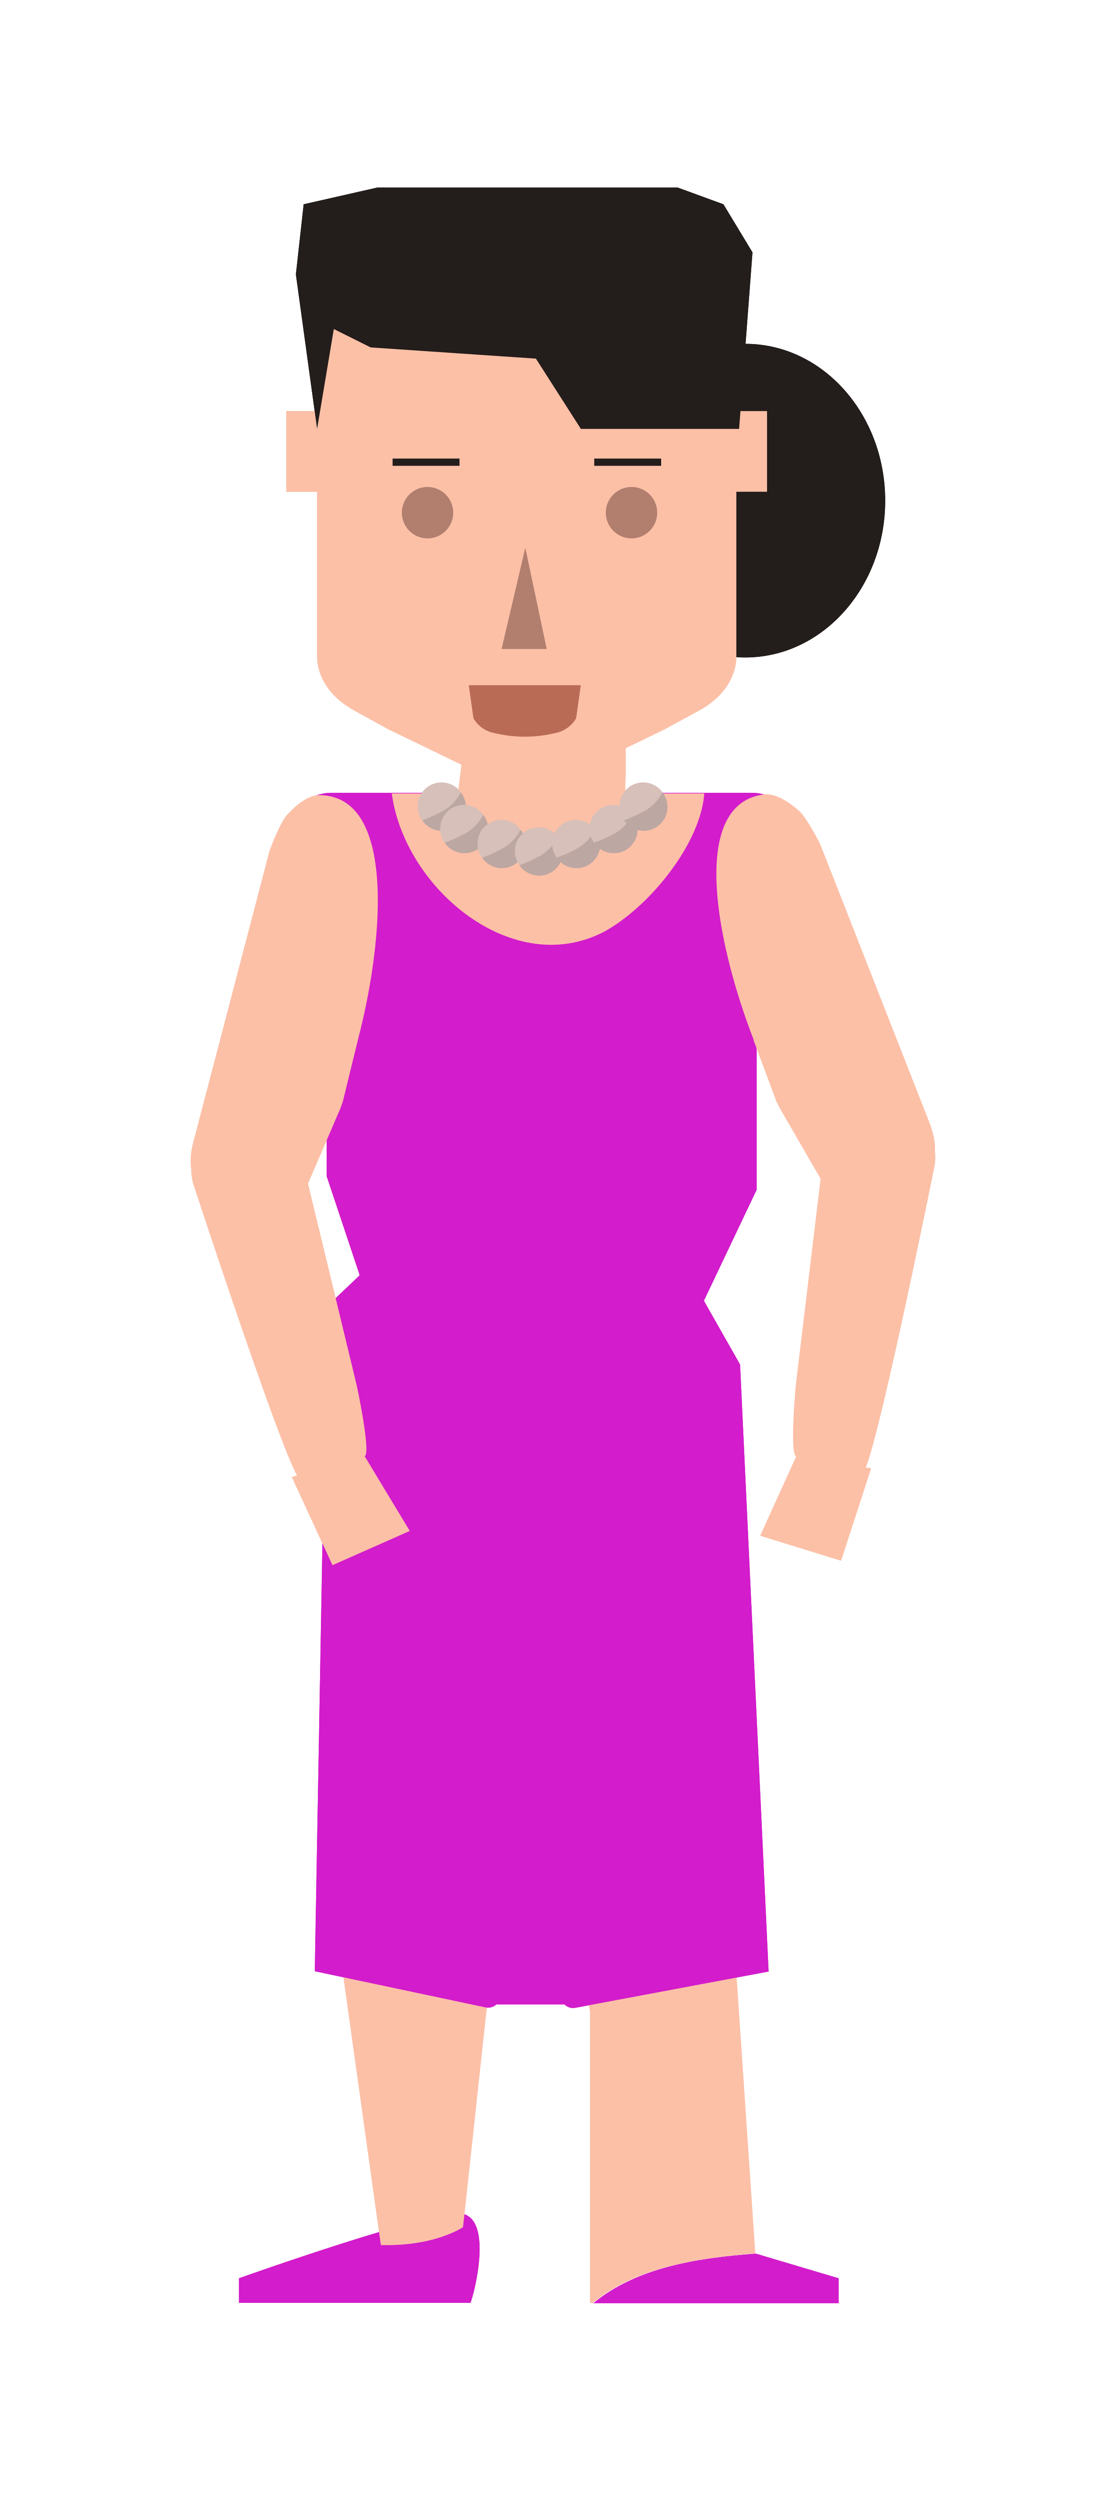
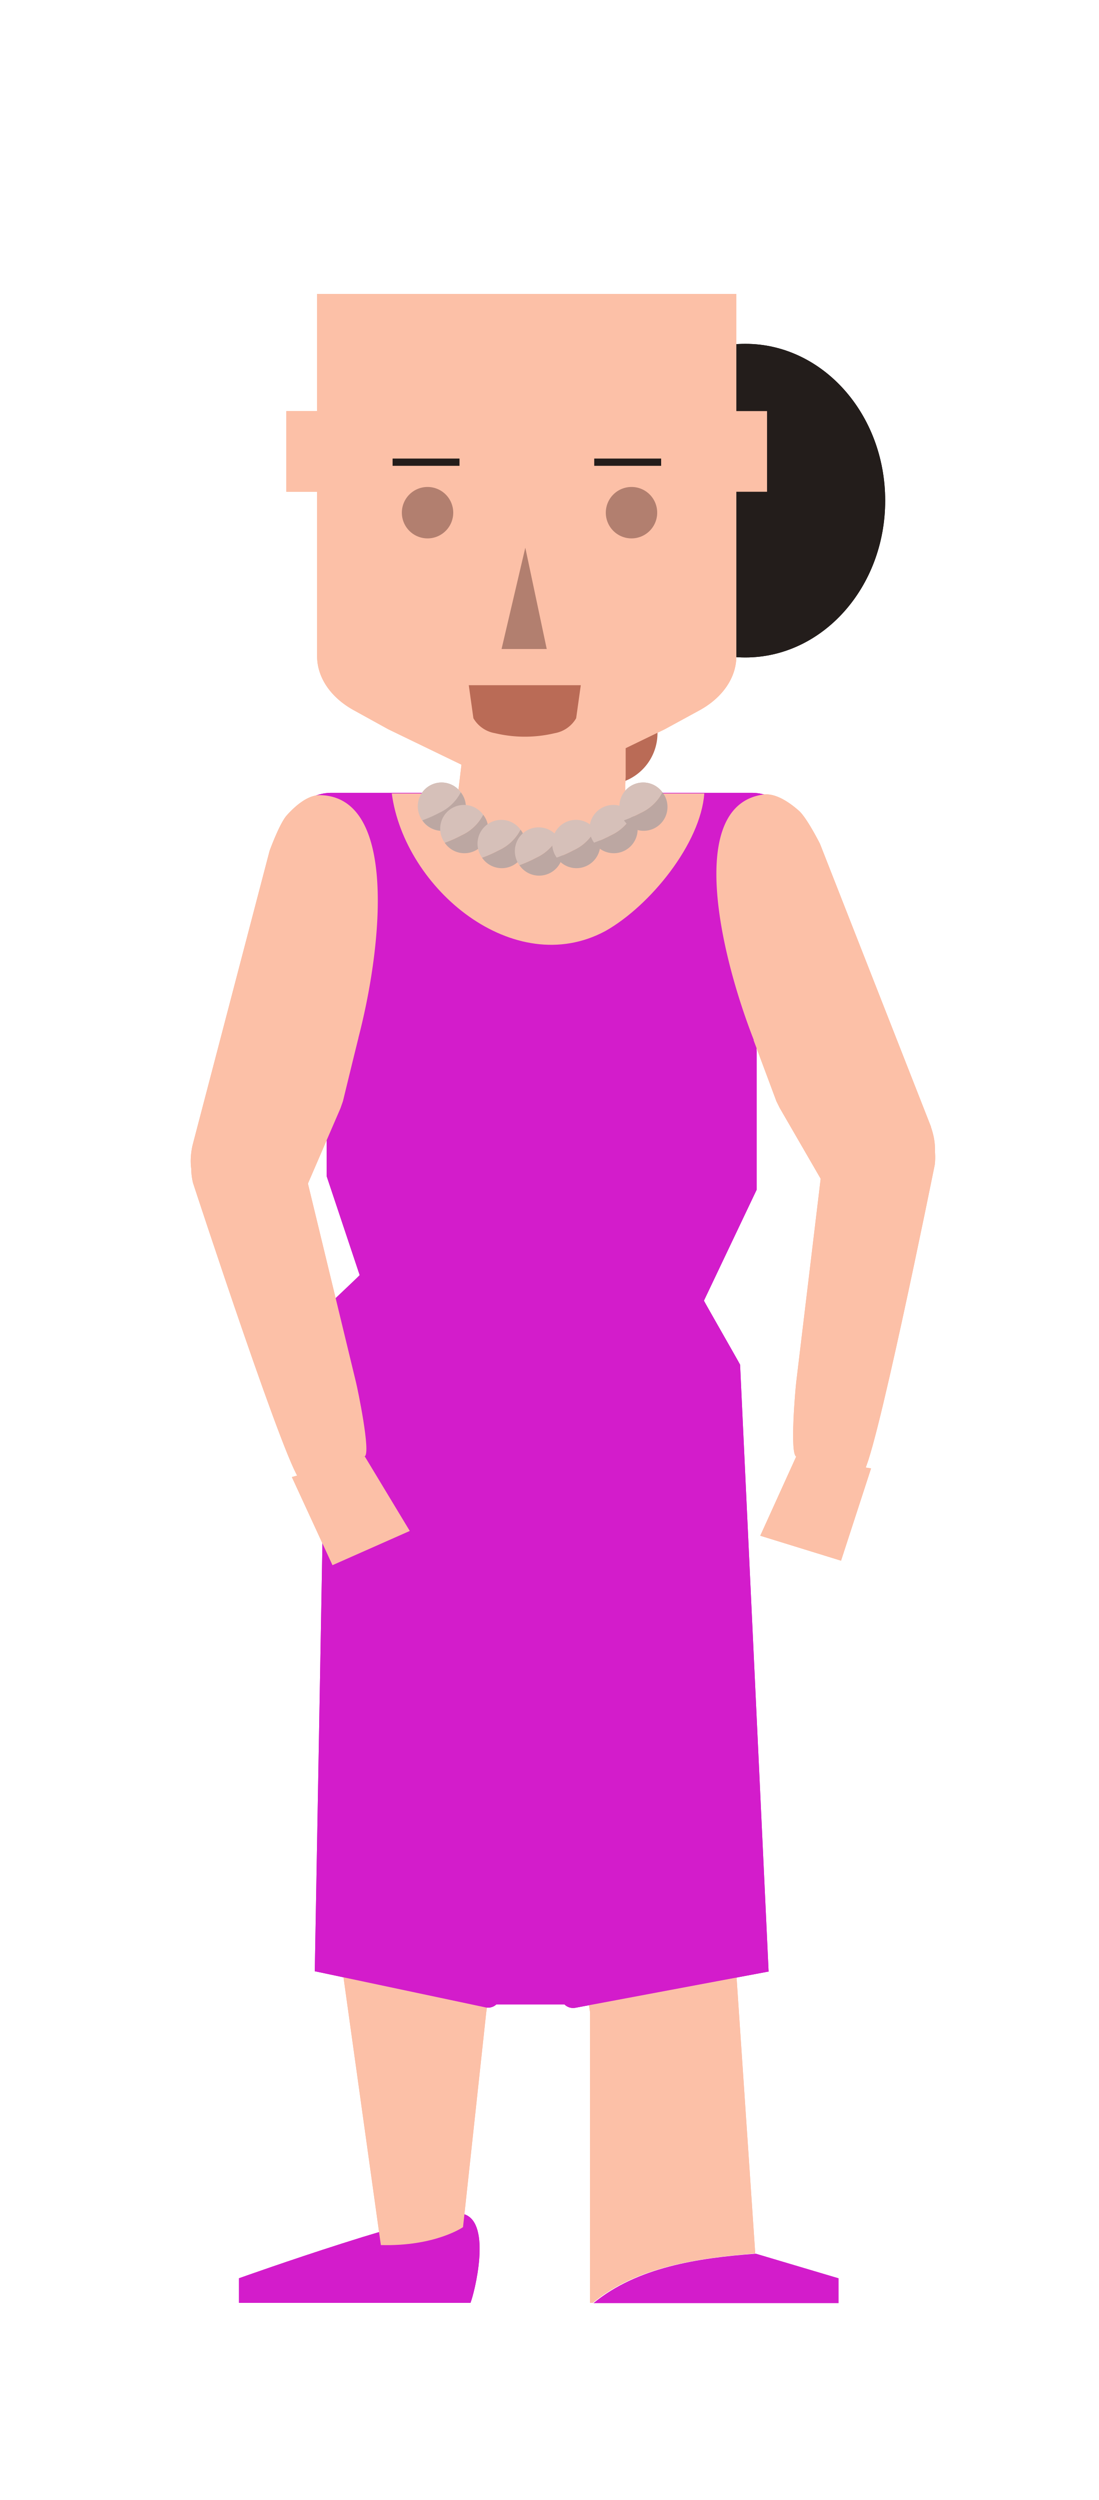
<svg xmlns="http://www.w3.org/2000/svg" id="e558b647-5250-413b-b858-477890018825" data-name="Trabajo" viewBox="0 0 147.16 334.48">
  <title>Mesa de trabajo 1 copy</title>
  <ellipse cx="99.8" cy="66.98" rx="18.73" ry="20.98" style="fill:#231d1b" />
  <path d="M32,304.8v3.29H63c.51-1.26,2.91-10.68-.85-11.86C58.9,295.21,32,304.8,32,304.8Z" style="fill:#d31ccb" />
-   <path d="M112.29,304.8l-11.07-3.29v0c-7.85.58-15.93,1.83-21.76,6.62h32.83Z" style="fill:#d31ccb" />
  <path d="M98.5,262.65l1.44-45.15V202.25H44.3V217.5l1.43,45.15L51,300.36c7.3.19,11-2.4,11-2.4l3.11-28.74,6.24-42.43h1.41l6.25,42.43,0,28.7v10.17h.36c5.83-4.79,13.91-6,21.76-6.62Z" style="fill:#fcc0a7" />
  <path d="M101.31,140.33c.23-1.47,2.47-15.53,5.15-27a5.92,5.92,0,0,0-5.8-7.26l-10.13,0h-36l-10.14,0a5.92,5.92,0,0,0-5.8,7.26c2.68,11.42,4.92,25.48,5.15,27a2.28,2.28,0,0,1,0,.26v16.77l4.42,13.23c0,.07-4.42,4.19-4.42,4.26l-1.59,88.89h.07L65,268.56a1.64,1.64,0,0,0,1.47-.4l9.11,0a1.64,1.64,0,0,0,1.49.45l25.77-4.83h.08l-3.82-81.2c0-.07-4.84-8.5-4.84-8.57l7.06-14.84V140.59A2.28,2.28,0,0,1,101.31,140.33Z" style="fill:#d31ccb" />
  <path d="M81.08,124.55c6-3.39,12.73-11.7,13.23-18.4l-3.78,0H52.46C54.16,118.92,68.82,131.16,81.08,124.55Z" style="fill:#fcc0a7" />
  <path d="M83.78,91.72c0,.86,0,12.2,0,12.2l-.06,1,0,3.79c-.22,7.67-1,11.16-6.46,11.81-2.5.59-11.27,3.12-11.56-1.53,0,0-4.35-12.94-4.35-13L65.13,74.4s.27-3.89.9-5.19c.77-1.57,2-3.41,3.58-3.83,9.92-2.59,13.53,16.79,13.84,29.82" style="fill:#fcc0a7" />
  <path d="M100.9,139.15c.31.8,3.06,8.18,3.06,8.18l.44.89,5.49,9.48c3.17,7,6.52,2.39,11.78.89,2.54-.42,4.52-3.36,3-7.77a.14.14,0,0,0,0-.06l-14.87-37.87s-1.75-3.48-2.83-4.43c-1.32-1.16-3.15-2.39-4.78-2.16-10.15,1.44-6,20.71-1.25,32.85" style="fill:#fcc0a7" />
  <path d="M109.89,157.7l-3.27,27.18c-.12,1-.88,9.6,0,10l8.86,2.11c1.29.54,9.69-41.17,9.69-41.17C126.16,147.58,114.43,139.22,109.89,157.7Z" style="fill:#fcc0a7" />
  <polygon points="106.62 194.85 101.8 205.46 112.62 208.8 116.64 196.45 106.62 194.85" style="fill:#fcc0a7" />
  <path d="M48,138.85c-.22.84-2.08,8.48-2.08,8.48l-.33.94-4.35,10.06c-2.33,7.32-6.19,3.15-11.58,2.27-2.58-.12-4.89-2.81-3.88-7.37a.07.07,0,0,1,0,0L36.1,113.82s1.33-3.66,2.3-4.74c1.17-1.3,2.84-2.74,4.49-2.7,10.25.24,8.38,19.86,5.1,32.47" style="fill:#fcc0a7" />
  <path d="M41.23,158.33l6.44,26.61c.23.93,2,9.43,1.17,9.9L40.3,198c-1.22.69-14.46-39.75-14.46-39.75C23.89,150.19,34.56,140.51,41.23,158.33Z" style="fill:#fcc0a7" />
  <polygon points="48.84 194.84 54.87 204.82 44.52 209.4 39.08 197.61 48.84 194.84" style="fill:#fcc0a7" />
  <path d="M42.46,39.33V55H38.34V65.79h4.12v22c0,2.84,1.81,5.51,4.88,7.21L52,97.57l9.64,4.66a8.57,8.57,0,0,0,3.66.81h5.37V39.33Z" style="fill:#fcc0a7" />
  <path d="M98.6,39.33V55h4.11V65.79H98.6v22c0,2.84-1.81,5.51-4.88,7.21L89,97.57l-9.63,4.66a8.61,8.61,0,0,1-3.67.81H70.34V39.33Z" style="fill:#fcc0a7" />
-   <polygon points="49.63 46.48 71.76 47.98 77.78 57.38 98.97 57.38 100.76 33.76 96.87 27.33 90.74 25.09 50.53 25.09 40.66 27.33 39.62 36.71 42.46 57.38 44.7 44.02 49.63 46.48" style="fill:#231d1b" />
  <path d="M60.69,68.59a3.44,3.44,0,1,1-3.43-3.44A3.44,3.44,0,0,1,60.69,68.59Z" style="fill:#b27f6f" />
  <path d="M88,68.59a3.44,3.44,0,1,1-3.43-3.44A3.43,3.43,0,0,1,88,68.59Z" style="fill:#b27f6f" />
-   <path d="M74.28,98.09a17.27,17.27,0,0,1-8,0,4.14,4.14,0,0,1-2.89-2l-.62-4.42h15l-.62,4.42A4.14,4.14,0,0,1,74.28,98.09Z" style="fill:#ba6b56" />
-   <rect x="79.57" y="61.35" width="8.96" height="0.97" style="fill:#231d1b" />
+   <path d="M74.28,98.09l-.62-4.42h15l-.62,4.42A4.14,4.14,0,0,1,74.28,98.09Z" style="fill:#ba6b56" />
  <rect x="52.57" y="61.35" width="8.96" height="0.97" style="fill:#231d1b" />
  <polygon points="67.16 86.83 73.21 86.83 70.34 73.27 67.16 86.83" style="fill:#b27f6f" />
  <circle cx="59.19" cy="107.98" r="3.19" style="fill:#d6c0b9" />
  <path d="M61.7,106a3.18,3.18,0,0,0-5.15,3.74,17.05,17.05,0,0,0,2.26-1A6.11,6.11,0,0,0,61.7,106Z" style="fill:#d6c0b9" />
  <path d="M61.7,106a6.11,6.11,0,0,1-2.89,2.75,17.05,17.05,0,0,1-2.26,1,3.19,3.19,0,0,0,5.83-1.8A3.15,3.15,0,0,0,61.7,106Z" style="fill:#bca7a2" />
-   <path d="M64.7,109a3.18,3.18,0,0,0-5.15,3.74,17.05,17.05,0,0,0,2.26-1A6.11,6.11,0,0,0,64.7,109Z" style="fill:#d6c0b9" />
  <path d="M64.7,109a6.11,6.11,0,0,1-2.89,2.75,17.05,17.05,0,0,1-2.26,1,3.19,3.19,0,0,0,5.83-1.8A3.15,3.15,0,0,0,64.7,109Z" style="fill:#bca7a2" />
  <path d="M69.7,111a3.18,3.18,0,0,0-5.15,3.74,17.05,17.05,0,0,0,2.26-1A6.11,6.11,0,0,0,69.7,111Z" style="fill:#d6c0b9" />
  <path d="M69.7,111a6.11,6.11,0,0,1-2.89,2.75,17.05,17.05,0,0,1-2.26,1,3.19,3.19,0,0,0,5.83-1.8A3.15,3.15,0,0,0,69.7,111Z" style="fill:#bca7a2" />
  <path d="M74.7,112a3.18,3.18,0,0,0-5.15,3.74,17.05,17.05,0,0,0,2.26-1A6.11,6.11,0,0,0,74.7,112Z" style="fill:#d6c0b9" />
  <path d="M74.7,112a6.11,6.11,0,0,1-2.89,2.75,17.05,17.05,0,0,1-2.26,1,3.19,3.19,0,0,0,5.83-1.8A3.15,3.15,0,0,0,74.7,112Z" style="fill:#bca7a2" />
  <path d="M79.7,111a3.18,3.18,0,0,0-5.15,3.74,17.05,17.05,0,0,0,2.26-1A6.11,6.11,0,0,0,79.7,111Z" style="fill:#d6c0b9" />
  <path d="M79.7,111a6.11,6.11,0,0,1-2.89,2.75,17.05,17.05,0,0,1-2.26,1,3.19,3.19,0,0,0,5.83-1.8A3.15,3.15,0,0,0,79.7,111Z" style="fill:#bca7a2" />
  <path d="M84.7,109a3.18,3.18,0,0,0-5.15,3.74,17.05,17.05,0,0,0,2.26-1A6.11,6.11,0,0,0,84.7,109Z" style="fill:#d6c0b9" />
  <path d="M84.7,109a6.11,6.11,0,0,1-2.89,2.75,17.05,17.05,0,0,1-2.26,1,3.19,3.19,0,0,0,5.83-1.8A3.15,3.15,0,0,0,84.7,109Z" style="fill:#bca7a2" />
  <path d="M88.7,106a3.18,3.18,0,0,0-5.15,3.74,17.05,17.05,0,0,0,2.26-1A6.11,6.11,0,0,0,88.7,106Z" style="fill:#d6c0b9" />
  <path d="M88.7,106a6.11,6.11,0,0,1-2.89,2.75,17.05,17.05,0,0,1-2.26,1,3.19,3.19,0,0,0,5.83-1.8A3.15,3.15,0,0,0,88.7,106Z" style="fill:#bca7a2" />
  <ellipse cx="99.8" cy="66.98" rx="18.73" ry="20.98" style="fill:#231d1b" />
  <path d="M32,304.8v3.29H63c.51-1.26,2.91-10.68-.85-11.86C58.9,295.21,32,304.8,32,304.8Z" style="fill:#d31ccb" />
  <path d="M112.29,304.8l-11.07-3.29v0c-7.85.58-15.93,1.83-21.76,6.62h32.83Z" style="fill:#d31ccb" />
  <path d="M98.5,262.65l1.44-45.15V202.25H44.3V217.5l1.43,45.15L51,300.36c7.3.19,11-2.4,11-2.4l3.11-28.74,6.24-42.43h1.41l6.25,42.43,0,28.7v10.17h.36c5.83-4.79,13.91-6,21.76-6.62Z" style="fill:#fcc0a7" />
  <path d="M101.31,140.33c.23-1.47,2.47-15.53,5.15-27a5.92,5.92,0,0,0-5.8-7.26l-10.13,0h-36l-10.14,0a5.92,5.92,0,0,0-5.8,7.26c2.68,11.42,4.92,25.48,5.15,27a2.28,2.28,0,0,1,0,.26v16.77l4.42,13.23c0,.07-4.42,4.19-4.42,4.26l-1.59,88.89h.07L65,268.56a1.64,1.64,0,0,0,1.47-.4l9.11,0a1.64,1.64,0,0,0,1.49.45l25.77-4.83h.08l-3.82-81.2c0-.07-4.84-8.5-4.84-8.57l7.06-14.84V140.59A2.28,2.28,0,0,1,101.31,140.33Z" style="fill:#d31ccb" />
  <path d="M81.08,124.55c6-3.39,12.73-11.7,13.23-18.4l-3.78,0H52.46C54.16,118.92,68.82,131.16,81.08,124.55Z" style="fill:#fcc0a7" />
  <path d="M83.78,91.72c0,.86,0,12.2,0,12.2l-.06,1,0,3.79c-.22,7.67-1,11.16-6.46,11.81-2.5.59-11.27,3.12-11.56-1.53,0,0-4.35-12.94-4.35-13L65.13,74.4s.27-3.89.9-5.19c.77-1.57,2-3.41,3.58-3.83,9.92-2.59,13.53,16.79,13.84,29.82" style="fill:#fcc0a7" />
  <path d="M100.9,139.15c.31.8,3.06,8.18,3.06,8.18l.44.89,5.49,9.48c3.17,7,6.52,2.39,11.78.89,2.54-.42,4.52-3.36,3-7.77a.14.14,0,0,0,0-.06l-14.87-37.87s-1.75-3.48-2.83-4.43c-1.32-1.16-3.15-2.39-4.78-2.16-10.15,1.44-6,20.71-1.25,32.85" style="fill:#fcc0a7" />
  <path d="M109.89,157.7l-3.27,27.18c-.12,1-.88,9.6,0,10l8.86,2.11c1.29.54,9.69-41.17,9.69-41.17C126.16,147.58,114.43,139.22,109.89,157.7Z" style="fill:#fcc0a7" />
  <polygon points="106.62 194.85 101.8 205.46 112.62 208.8 116.64 196.45 106.62 194.85" style="fill:#fcc0a7" />
  <path d="M48,138.85c-.22.84-2.08,8.48-2.08,8.48l-.33.94-4.35,10.06c-2.33,7.32-6.19,3.15-11.58,2.27-2.58-.12-4.89-2.81-3.88-7.37a.07.07,0,0,1,0,0L36.1,113.82s1.33-3.66,2.3-4.74c1.17-1.3,2.84-2.74,4.49-2.7,10.25.24,8.38,19.86,5.1,32.47" style="fill:#fcc0a7" />
  <path d="M41.23,158.33l6.44,26.61c.23.93,2,9.43,1.17,9.9L40.3,198c-1.22.69-14.46-39.75-14.46-39.75C23.89,150.19,34.56,140.51,41.23,158.33Z" style="fill:#fcc0a7" />
  <polygon points="48.84 194.84 54.87 204.82 44.52 209.4 39.08 197.61 48.84 194.84" style="fill:#fcc0a7" />
  <path d="M42.46,39.33V55H38.34V65.79h4.12v22c0,2.84,1.81,5.51,4.88,7.21L52,97.57l9.64,4.66a8.57,8.57,0,0,0,3.66.81h5.37V39.33Z" style="fill:#fcc0a7" />
  <path d="M98.6,39.33V55h4.11V65.79H98.6v22c0,2.84-1.81,5.51-4.88,7.21L89,97.57l-9.63,4.66a8.61,8.61,0,0,1-3.67.81H70.34V39.33Z" style="fill:#fcc0a7" />
-   <polygon points="49.63 46.48 71.76 47.98 77.78 57.38 98.97 57.38 100.76 33.76 96.87 27.33 90.74 25.09 50.53 25.09 40.66 27.33 39.62 36.71 42.46 57.38 44.7 44.02 49.63 46.48" style="fill:#231d1b" />
  <path d="M60.69,68.59a3.44,3.44,0,1,1-3.43-3.44A3.44,3.44,0,0,1,60.69,68.59Z" style="fill:#b27f6f" />
  <path d="M88,68.59a3.44,3.44,0,1,1-3.43-3.44A3.43,3.43,0,0,1,88,68.59Z" style="fill:#b27f6f" />
  <path d="M74.28,98.09a17.27,17.27,0,0,1-8,0,4.14,4.14,0,0,1-2.89-2l-.62-4.42h15l-.62,4.42A4.14,4.14,0,0,1,74.28,98.09Z" style="fill:#ba6b56" />
  <rect x="79.57" y="61.35" width="8.96" height="0.97" style="fill:#231d1b" />
  <rect x="52.57" y="61.35" width="8.96" height="0.97" style="fill:#231d1b" />
  <polygon points="67.16 86.83 73.21 86.83 70.34 73.27 67.16 86.83" style="fill:#b27f6f" />
  <circle cx="59.19" cy="107.98" r="3.19" style="fill:#d6c0b9" />
  <path d="M61.7,106a3.18,3.18,0,0,0-5.15,3.74,17.05,17.05,0,0,0,2.26-1A6.11,6.11,0,0,0,61.7,106Z" style="fill:#d6c0b9" />
  <path d="M61.7,106a6.11,6.11,0,0,1-2.89,2.75,17.05,17.05,0,0,1-2.26,1,3.19,3.19,0,0,0,5.83-1.8A3.15,3.15,0,0,0,61.7,106Z" style="fill:#bca7a2" />
  <path d="M64.7,109a3.18,3.18,0,0,0-5.15,3.74,17.05,17.05,0,0,0,2.26-1A6.11,6.11,0,0,0,64.7,109Z" style="fill:#d6c0b9" />
  <path d="M64.7,109a6.11,6.11,0,0,1-2.89,2.75,17.05,17.05,0,0,1-2.26,1,3.19,3.19,0,0,0,5.83-1.8A3.15,3.15,0,0,0,64.7,109Z" style="fill:#bca7a2" />
  <path d="M69.7,111a3.18,3.18,0,0,0-5.15,3.74,17.05,17.05,0,0,0,2.26-1A6.11,6.11,0,0,0,69.7,111Z" style="fill:#d6c0b9" />
  <path d="M69.7,111a6.11,6.11,0,0,1-2.89,2.75,17.05,17.05,0,0,1-2.26,1,3.19,3.19,0,0,0,5.83-1.8A3.15,3.15,0,0,0,69.7,111Z" style="fill:#bca7a2" />
  <path d="M74.7,112a3.18,3.18,0,0,0-5.15,3.74,17.05,17.05,0,0,0,2.26-1A6.11,6.11,0,0,0,74.7,112Z" style="fill:#d6c0b9" />
  <path d="M74.7,112a6.11,6.11,0,0,1-2.89,2.75,17.05,17.05,0,0,1-2.26,1,3.19,3.19,0,0,0,5.83-1.8A3.15,3.15,0,0,0,74.7,112Z" style="fill:#bca7a2" />
  <path d="M79.7,111a3.18,3.18,0,0,0-5.15,3.74,17.05,17.05,0,0,0,2.26-1A6.11,6.11,0,0,0,79.7,111Z" style="fill:#d6c0b9" />
  <path d="M79.7,111a6.11,6.11,0,0,1-2.89,2.75,17.05,17.05,0,0,1-2.26,1,3.19,3.19,0,0,0,5.83-1.8A3.15,3.15,0,0,0,79.7,111Z" style="fill:#bca7a2" />
  <path d="M84.7,109a3.18,3.18,0,0,0-5.15,3.74,17.05,17.05,0,0,0,2.26-1A6.11,6.11,0,0,0,84.7,109Z" style="fill:#d6c0b9" />
  <path d="M84.7,109a6.11,6.11,0,0,1-2.89,2.75,17.05,17.05,0,0,1-2.26,1,3.19,3.19,0,0,0,5.83-1.8A3.15,3.15,0,0,0,84.7,109Z" style="fill:#bca7a2" />
  <path d="M88.7,106a3.18,3.18,0,0,0-5.15,3.74,17.05,17.05,0,0,0,2.26-1A6.11,6.11,0,0,0,88.7,106Z" style="fill:#d6c0b9" />
  <path d="M88.7,106a6.11,6.11,0,0,1-2.89,2.75,17.05,17.05,0,0,1-2.26,1,3.19,3.19,0,0,0,5.83-1.8A3.15,3.15,0,0,0,88.7,106Z" style="fill:#bca7a2" />
</svg>